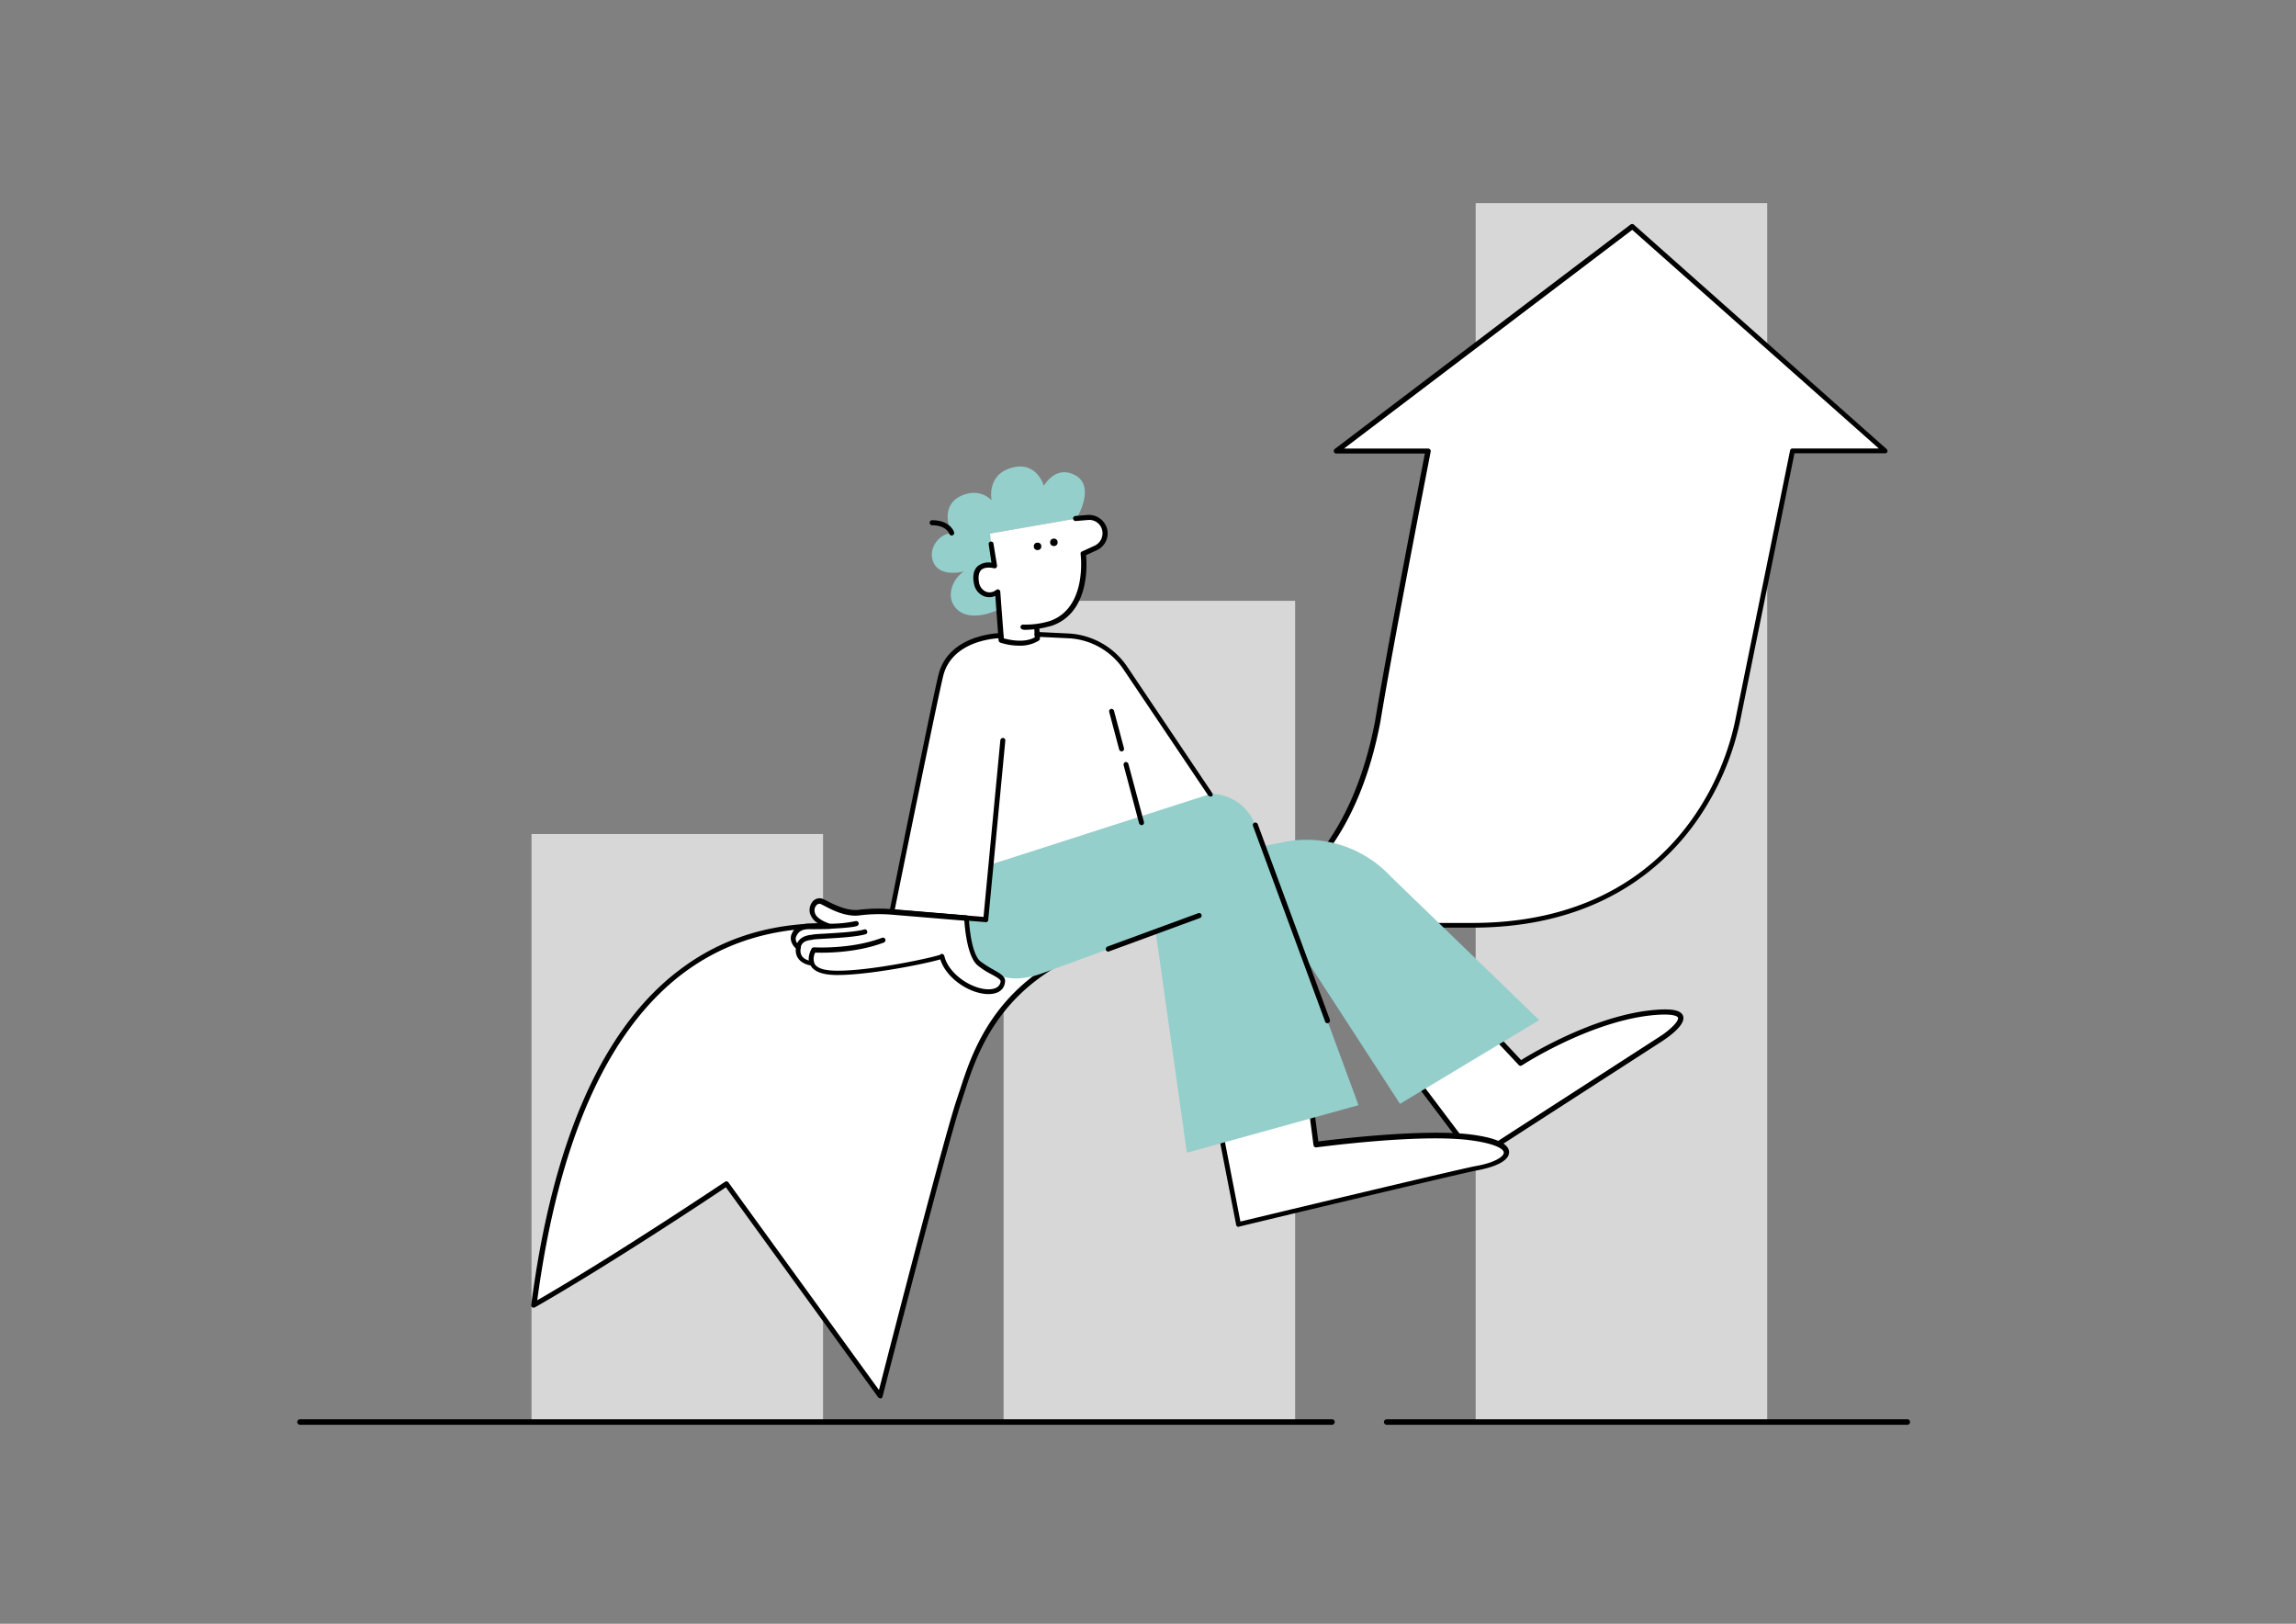
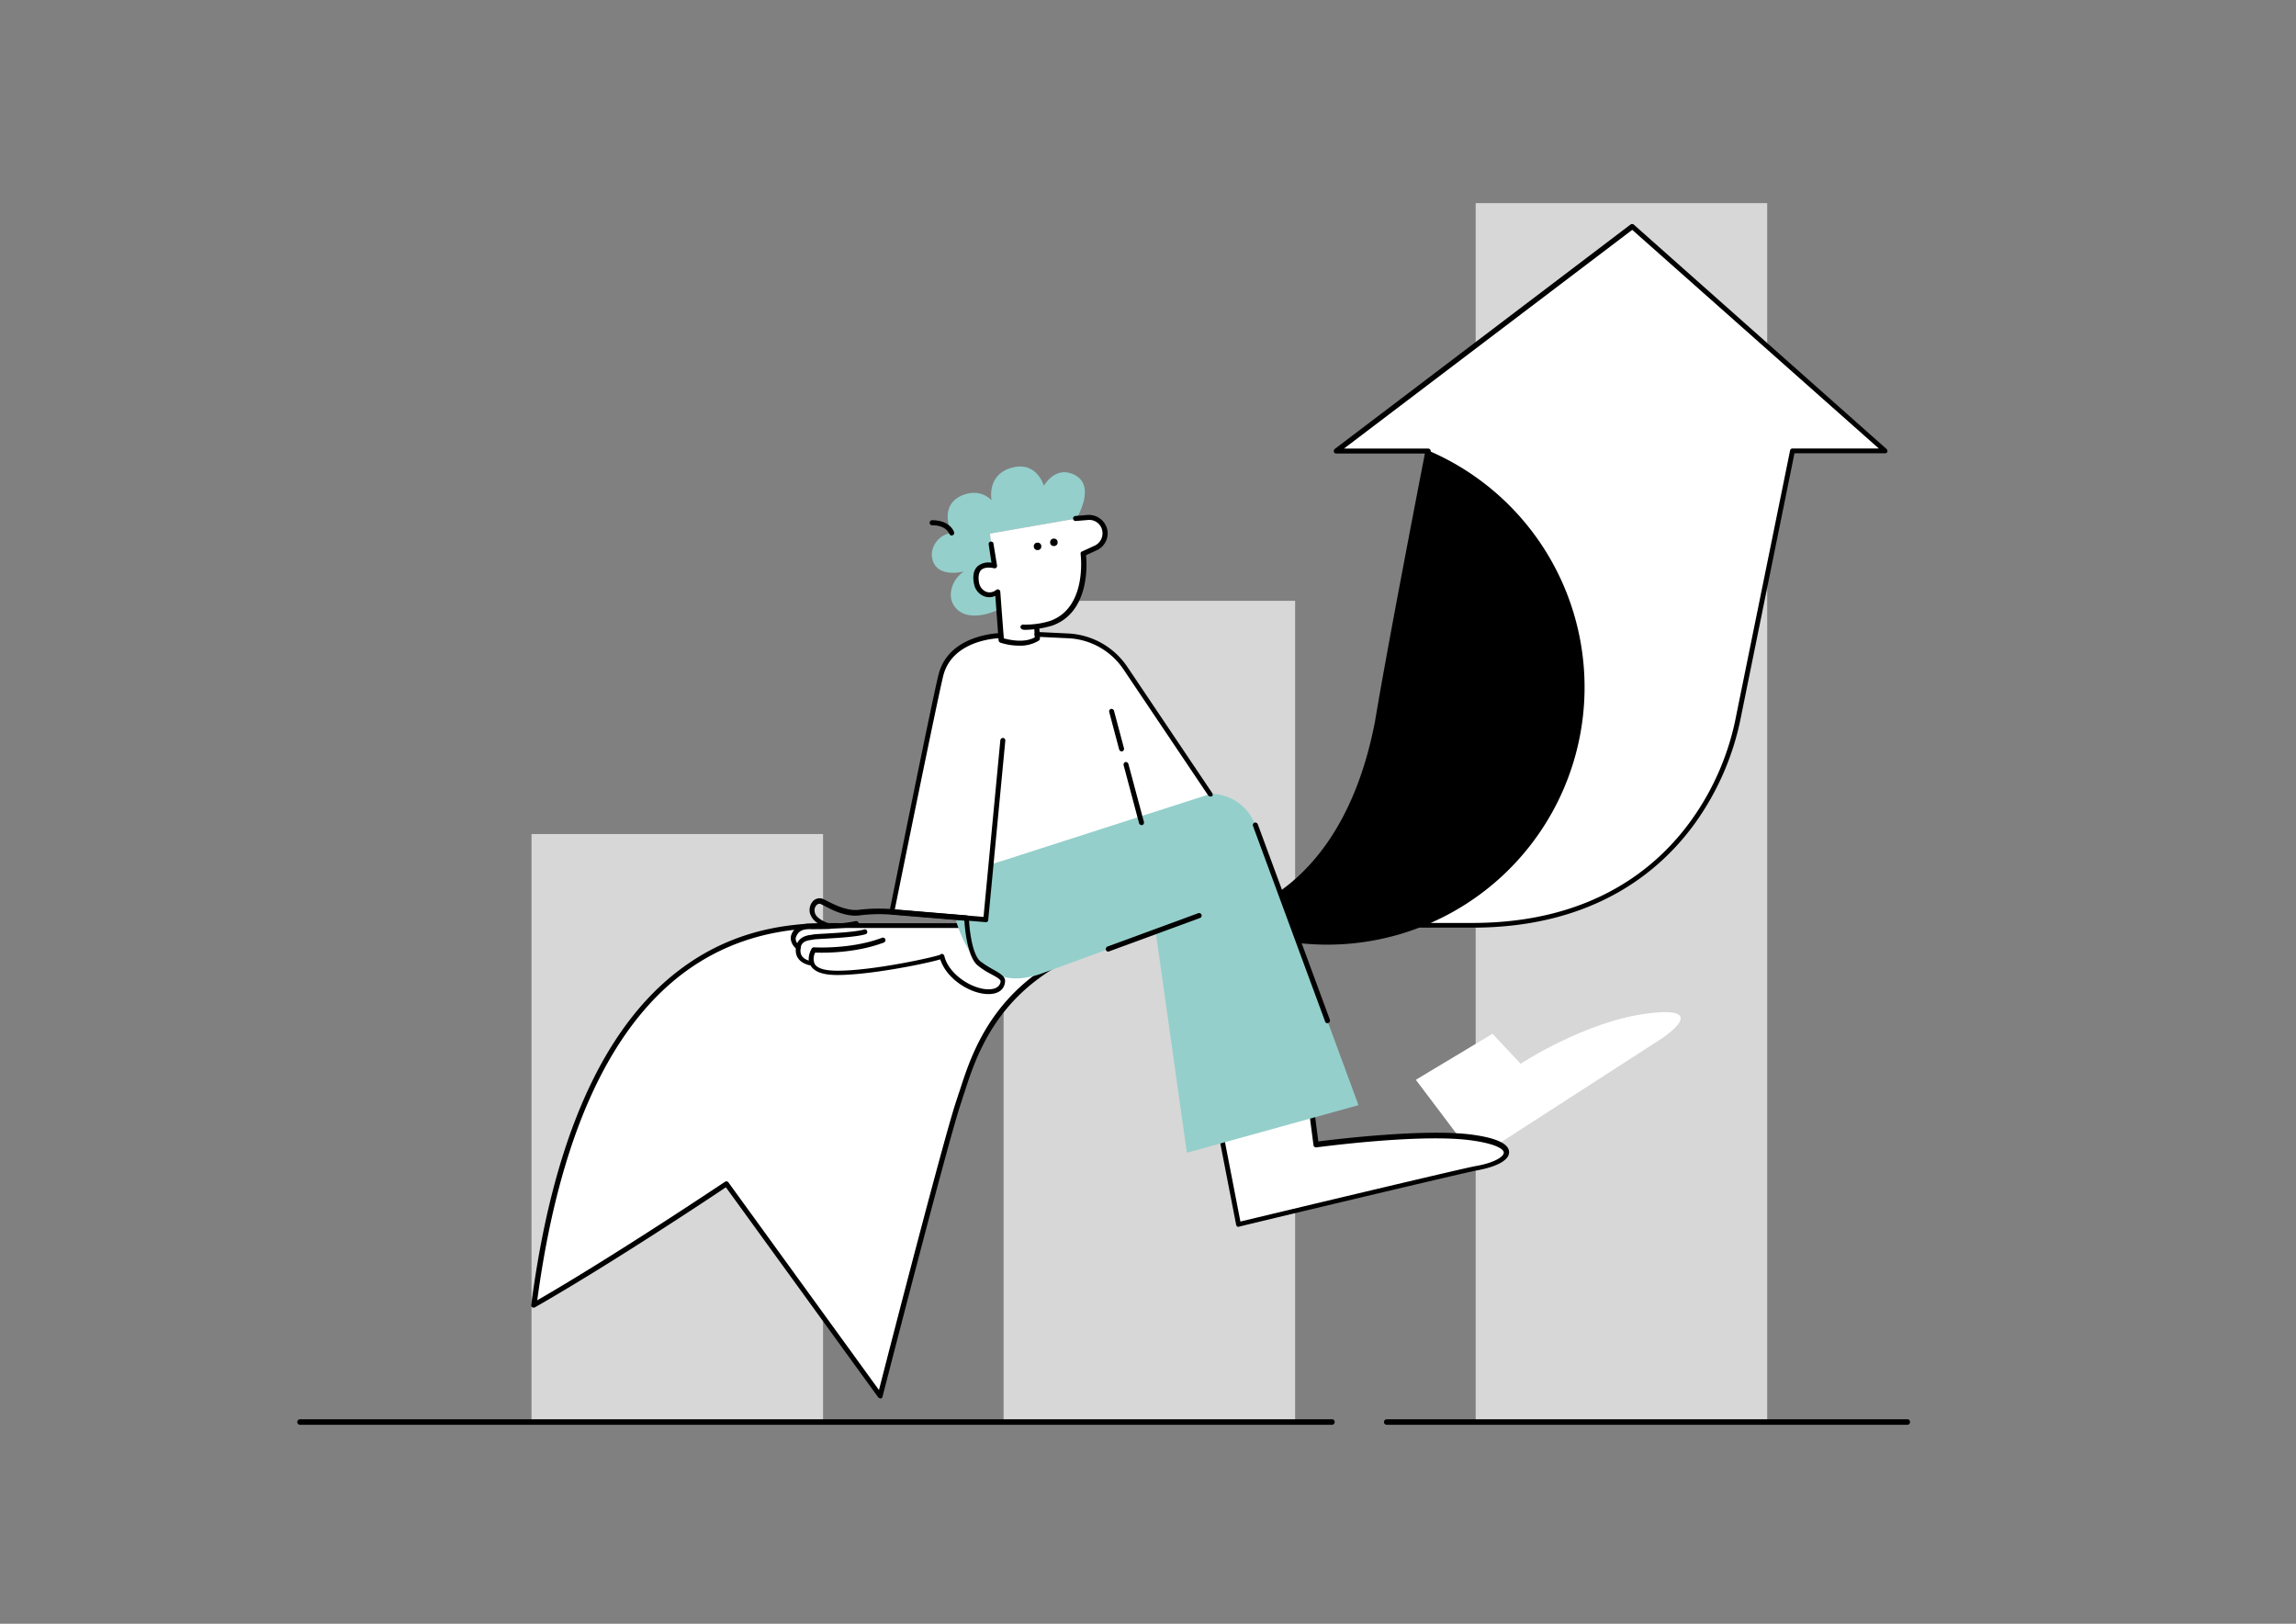
<svg xmlns="http://www.w3.org/2000/svg" viewBox="0 0 841.9 595.3">
  <rect x="0" y="0" width="841.9" height="595.3" fill="#808080" stroke="none" />
  <g id="Layer_32" data-name="Layer 32">
    <rect x="541.1" y="74.47" width="106.9" height="447.3" fill="#d7d7d7" />
    <rect x="368" y="220.27" width="106.9" height="301.5" fill="#d7d7d7" />
    <rect x="194.9" y="305.77" width="106.9" height="216" fill="#d7d7d7" />
    <path d="M699.27,522.35H508.47a1,1,0,0,1,0-2h190.9a.94.94,0,0,1,1,1A1,1,0,0,1,699.27,522.35Z" />
    <path d="M488.27,522.35H110a1,1,0,0,1,0-2h378.4a.94.94,0,0,1,1,1A1,1,0,0,1,488.27,522.35Z" />
    <path d="M451.79,339.29H312.16c-22.4,0-97.33-6.82-116.4,139.17,30-17.14,70.59-44.43,70.59-44.43l56.41,77.7s24-93.73,28.84-107.92C358,385.56,367.46,339.29,451.79,339.29Z" fill="#fff" />
    <path d="M322.76,512.65a1.1,1.1,0,0,1-.74-.37l-55.85-77c-5.62,3.78-42.49,28.3-70,44a1,1,0,0,1-1,0,.88.88,0,0,1-.37-.92c7.84-60.18,26.18-101.56,54.47-122.85,23.14-17.51,47.1-17.24,59.91-17.05H451.69a.92.92,0,1,1,0,1.84c-78.61,0-91.79,40.74-98.06,60.28-.46,1.29-.83,2.58-1.2,3.68-4.79,14-28.57,106.91-28.84,107.83a.79.79,0,0,1-.74.65Zm-56.41-79.54a.85.85,0,0,1,.74.37l55.21,76.13c3.41-13.37,24-93.18,28.38-106.08.37-1.11.74-2.31,1.2-3.6,5.62-17.51,16.68-51.42,72.72-59.72H309.21c-12.63-.18-36.13-.37-58.8,16.68C222.85,377.72,204.88,418,197,476.71c29.4-17,68.48-43.23,68.94-43.5A1,1,0,0,1,266.35,433.11Z" />
    <path d="M691.23,165.38h-34l-19.63,96.95s-11.06,77-97.7,77c-65.8,0-107-.09-107-.09s57.14,4.61,72.35-74.75c4.79-29,18.43-99.07,18.43-99.07H490l108.48-82.3,92.72,82.3" fill="#fff" />
-     <path d="M434.74,340.21c-1.11,0-1.85-.09-1.94-.09a.91.91,0,0,1-.83-.92,1,1,0,0,1,.92-.92h3.41a61.7,61.7,0,0,0,26.64-7.56c14.56-7.93,33.55-25.9,41.29-66.45,4.42-26.73,16.49-88.94,18.25-98H489.94a.89.89,0,0,1-.83-.64,1,1,0,0,1,.28-1l108.48-82.3a1,1,0,0,1,1.19,0l92.72,82.3a1.05,1.05,0,0,1,.28,1,.82.82,0,0,1-.83.55H658l-19.54,96.22a99.63,99.63,0,0,1-16.5,38.8c-12.53,17.69-37,38.89-82,38.89h-103A19.05,19.05,0,0,1,434.74,340.21Zm14-1.84h91.15c44.33,0,68.21-20.65,80.56-38.06a97,97,0,0,0,16.22-38.16l19.72-97a.89.89,0,0,1,.92-.73h31.61L598.51,84.27,492.8,164.46h30.87a.83.83,0,0,1,.74.37.7.7,0,0,1,.19.73c-.1.74-13.74,70.32-18.44,99.08-7.92,41.38-27.37,59.72-42.3,67.83A72.35,72.35,0,0,1,448.74,338.37Z" />
+     <path d="M434.74,340.21c-1.11,0-1.85-.09-1.94-.09a.91.91,0,0,1-.83-.92,1,1,0,0,1,.92-.92h3.41a61.7,61.7,0,0,0,26.64-7.56c14.56-7.93,33.55-25.9,41.29-66.45,4.42-26.73,16.49-88.94,18.25-98H489.94a.89.89,0,0,1-.83-.64,1,1,0,0,1,.28-1l108.48-82.3a1,1,0,0,1,1.19,0l92.72,82.3a1.05,1.05,0,0,1,.28,1,.82.82,0,0,1-.83.55H658l-19.54,96.22a99.63,99.63,0,0,1-16.5,38.8c-12.53,17.69-37,38.89-82,38.89h-103A19.05,19.05,0,0,1,434.74,340.21Zm14-1.84h91.15c44.33,0,68.21-20.65,80.56-38.06a97,97,0,0,0,16.22-38.16l19.72-97a.89.89,0,0,1,.92-.73h31.61L598.51,84.27,492.8,164.46h30.87a.83.83,0,0,1,.74.37.7.7,0,0,1,.19.73A72.35,72.35,0,0,1,448.74,338.37Z" />
    <path d="M394.28,190.17l.46-.09s8.2-13.27-2.21-16.59c-6.09-2-9.77,4.61-9.77,4.61s-2.49-8.94-11.34-6.73c-9.86,2.4-7.83,12.07-7.83,12.07s-4-4.79-11-1.75-5.35,10.69-3.5,13.73c-4.43.19-8.21,4.89-7.28,9.31,1.29,6.45,9,5.44,11.61,4.79-4.06,2.59-6.64,8.94-3.14,13.18,5.17,6.27,16,.74,16,.74l-.37-3.5-2.85-24.33Z" fill="#94cfcb" />
    <path d="M405.06,194.32a5.84,5.84,0,0,0-6.27-4.61l-4.42.37-.09.18v-.09L363,195.61l.46,4.15-.09-.28.37,2.58.65,5.25c-1.29-.27-7.93-1.38-6.27,6.64a4.73,4.73,0,0,0,7.46,3l.37,2.86h0l.19.18c.46,6.27,1.1,14.66,1.1,14.66s7.93,2.76,13.18-.56c-.09-2-.27-4.24-.27-4.24l-.1-.27a49.2,49.2,0,0,0,5.63-1.2c14.56-5.35,11.7-25.53,11.7-25.53l4.61-2.12A6,6,0,0,0,405.06,194.32Z" fill="#fff" />
    <path d="M519.16,395.88,541,424.82l68.2-44s18.71-12.17-4.7-9.31C581.37,374.31,557.59,390,557.59,390l-10.32-11Z" fill="#fff" />
-     <path d="M541,425.74a.84.84,0,0,1-.74-.37l-21.84-28.94a1,1,0,0,1-.18-.74,1,1,0,0,1,.46-.64l28.2-17a.85.85,0,0,1,1.1.19l9.77,10.41c4-2.49,25.72-15.58,46.64-18.16,7.92-.92,11.89-.36,12.72,1.94,1.2,3.23-5.35,7.74-7.38,9.12l-68.2,44A1.32,1.32,0,0,1,541,425.74Zm-20.55-29.68,20.73,27.47L608.65,380c3.59-2.31,7.09-5.63,6.63-6.92-.09-.27-1.19-1.84-10.69-.73-22.67,2.76-46.26,18.06-46.54,18.25a.89.89,0,0,1-1.2-.19L547.08,380Z" />
    <path d="M446.53,410.16,454.09,449s82.58-19.82,87.37-20.65c12.44-2.12,17.24-8.66-1.93-11.24s-57,2.58-57,2.58L480,399.47Z" fill="#fff" />
    <path d="M454.09,449.79a.72.72,0,0,1-.46-.18.78.78,0,0,1-.37-.64l-7.56-38.81a.85.85,0,0,1,.65-1l33.36-10.69a.71.71,0,0,1,.74.09,1.06,1.06,0,0,1,.46.65l2.49,19.26c5.9-.74,39-4.79,56.31-2.49,8.94,1.2,13.55,3.32,13.64,6.36.09,3.5-6,5.71-11.7,6.73-4.7.83-86.45,20.37-87.28,20.64C454.18,449.79,454.18,449.79,454.09,449.79Zm-6.45-39,7.19,37.05c9.58-2.3,81.93-19.63,86.45-20.37,6.36-1.1,10.13-3.32,10.13-4.88,0-1.39-3.22-3.32-12-4.52-18.8-2.58-56.4,2.58-56.77,2.58a.77.77,0,0,1-.64-.18.93.93,0,0,1-.37-.65l-2.49-19.08Z" />
    <path d="M346.07,322.61,438.15,292a17.44,17.44,0,0,1,22.12,10.51l37.87,102.67L435.2,422.61l-11.43-81-41,15c-19.73,7.55-28.48-6.91-32.17-18.9Z" fill="#94cfcb" />
-     <path d="M457.5,311.37l13.36-2.68a42.21,42.21,0,0,1,39.08,12.63L564.41,374l-51.06,30.69-35.48-54.66Z" fill="#94cfcb" />
    <path d="M443.77,291.09l-31.06-46.17A26.45,26.45,0,0,0,391.79,233l-11.52-.56H367v.65c-1.2,0-18.25.55-21.85,14.47-2.21,8.66-18,86.82-18,86.82l34.47,2.85,1.94-20.36Z" fill="#fff" />
    <path d="M361.56,338.09h0L327,335.24a1,1,0,0,1-.65-.37,1,1,0,0,1-.18-.74c.18-.74,15.76-78.25,18-86.91C348,232.29,366.81,232.1,367,232.1a.93.93,0,0,1,0,1.85c-.19,0-17.61.18-21.11,13.73-2,8-15.94,76.59-17.79,85.8l32.54,2.68,6.17-64.79a1,1,0,0,1,1-.83.91.91,0,0,1,.82,1l-6.26,65.71A.83.83,0,0,1,361.56,338.09Z" />
-     <path d="M297.78,353.12s-5.25-.37-5.07-4.8a2.64,2.64,0,0,1,.09-.83v-.09s-2.76-2-1.56-4.61,3-3.31,6.36-3.13c1.29,0,4.14,0,6.82-.09l-.28-.09c-1.2-.37-5.62-2-6.08-4.89-.56-3.32,1.93-4.52,3.22-4.24s8.21,5,14,4.24a58.91,58.91,0,0,1,11.89-.28l27.56,2.31s.46,13.36,4.61,16.68,9.21,4.42,8.66,6.82c-1.84,7.83-20,1.29-22.49-9.49-2,1.1-26.17,6.26-39.08,6-5.43-.09-7.74-1.57-8.47-3.32Z" fill="#fff" />
    <path d="M362.48,364.45h0c-6.64,0-15.39-5.53-17.7-12.72-5.25,1.57-26.54,5.9-38.43,5.72-4.88-.1-7.92-1.29-9.12-3.51-2.21-.36-5.53-1.84-5.44-5.71v-.55c-1.11-1-2.49-3.14-1.47-5.35,1.56-3.41,4.42-3.78,7.18-3.68h2.68a6.59,6.59,0,0,1-3.23-4,5,5,0,0,1,1.2-4.33,3.45,3.45,0,0,1,3.13-.92,17.73,17.73,0,0,1,1.85.83c2.67,1.38,7.55,3.87,11.79,3.32A61.22,61.22,0,0,1,327,333.3l27.46,2.3a.92.92,0,0,1,.83.93c.09,3.59,1.11,13.45,4.24,15.94a38.73,38.73,0,0,0,4.61,2.95c2.58,1.47,4.88,2.67,4.33,4.88C368.1,363,365.8,364.45,362.48,364.45Zm-17.14-14.74a.58.58,0,0,1,.37.09,1,1,0,0,1,.55.64c1.57,6.73,10.14,12.26,16.22,12.26h0c1.75,0,4-.46,4.42-2.76.19-.83-1.56-1.76-3.41-2.77a27.41,27.41,0,0,1-4.88-3.13c-3.87-3-4.79-13.46-5-16.5l-26.72-2.21a57,57,0,0,0-11.71.27c-4.88.65-10.14-2-12.9-3.5l-1.48-.74a1.55,1.55,0,0,0-1.38.47,2.77,2.77,0,0,0-.64,2.67c.27,1.84,3.13,3.41,5.52,4.15l.28.09a.85.85,0,0,1,.65,1,1,1,0,0,1-.93.83c-2.67.09-5.52.09-6.91.09-3-.09-4.51.56-5.43,2.68-.83,1.84,1.29,3.41,1.29,3.41a.86.86,0,0,1,.36.92,2.58,2.58,0,0,0-.09.83c-.09,3.5,4.06,3.87,4.24,3.87a.8.8,0,0,1,.74.55l.09.19c.74,1.75,3.41,2.67,7.65,2.76,12.9.28,37-5.07,38.62-5.9A.5.5,0,0,1,345.34,349.71Z" />
    <path d="M323.77,344.73c-11.8,4.42-25.34,3.59-25.34,3.59s-1.48,2.4-.74,4.61" fill="#fff" />
    <path d="M297.69,353.76a1.11,1.11,0,0,1-.92-.64c-.83-2.59.83-5.26.83-5.35a1.08,1.08,0,0,1,.83-.46c.09,0,13.54.83,25-3.5a.93.93,0,0,1,.65,1.75c-10.6,4-22.4,3.78-25.16,3.68a4.83,4.83,0,0,0-.46,3.32,1,1,0,0,1-.56,1.2Z" />
    <path d="M313.91,338.55c-1.38.56-5.35.83-9.12,1" fill="#fff" />
    <path d="M304.79,340.49a.93.93,0,0,1-.93-.92.87.87,0,0,1,.93-.92,45.29,45.29,0,0,0,8.84-.93,1,1,0,0,1,1.2.56,1,1,0,0,1-.55,1.2c-1.66.55-6,.82-9.49,1Z" />
    <path d="M373.72,236.71a22.29,22.29,0,0,1-6.91-1.1,1,1,0,0,1-.64-.83s-.74-10-1.2-16.32a5.33,5.33,0,0,1-4,.19,6,6,0,0,1-3.78-4.42c-.65-3-.19-5.26,1.29-6.64a6.33,6.33,0,0,1,5.07-1.29l-1-6.64a.89.89,0,1,1,1.75-.27l1.29,7.92a.91.91,0,0,1-.27.83.94.94,0,0,1-.83.19s-3.14-.83-4.7.64c-.92.92-1.2,2.58-.74,4.89a4.39,4.39,0,0,0,2.67,3.13,3.78,3.78,0,0,0,3.6-.74.86.86,0,0,1,.92-.09.9.9,0,0,1,.55.74c.37,5.25,1.11,14.65,1.29,17.14,1.75.46,7.38,1.84,11.34-.37l-.19-3.68a1,1,0,0,1,.83-1,1.1,1.1,0,0,1,1,.83s.18,2.21.27,4.24a1,1,0,0,1-.46.83A12.93,12.93,0,0,1,373.72,236.71Z" />
    <path d="M376.21,230.91a4.19,4.19,0,0,1-1.2-.1,1.08,1.08,0,0,1-.83-1c0-.46.56-.83,1-.83a30.14,30.14,0,0,0,10-1.38c13.64-5,11.06-24.33,11.06-24.52a.82.82,0,0,1,.56-.92l4.61-2.12a5,5,0,0,0,2.76-5.53,4.83,4.83,0,0,0-5.25-3.87l-4.43.37a.92.92,0,1,1-.18-1.84l4.42-.37a6.91,6.91,0,0,1,7.28,5.34,6.8,6.8,0,0,1-3.78,7.56l-4,1.84c.37,3.69,1.2,20.93-12.35,25.81A37.42,37.42,0,0,1,376.21,230.91Z" />
    <circle cx="380.45" cy="200.31" r="1.38" />
    <circle cx="386.44" cy="198.83" r="1.38" />
    <path d="M443.77,292a1.12,1.12,0,0,1-.74-.37L412,245.47A25.78,25.78,0,0,0,391.7,234l-11.52-.55a.88.88,0,0,1,.09-1.76l11.52.56a27.77,27.77,0,0,1,21.66,12.35l31.06,46.17a.91.91,0,0,1-.28,1.29A.78.78,0,0,0,443.77,292Z" />
    <path d="M418.61,302.52a1.1,1.1,0,0,1-.92-.65L412,280.49a1,1,0,0,1,.65-1.11,1,1,0,0,1,1.1.65l5.72,21.38a1,1,0,0,1-.65,1.11Z" />
    <path d="M411.33,275.51a1.12,1.12,0,0,1-.93-.64L406.72,261a.94.94,0,0,1,.64-1.1,1,1,0,0,1,1.11.64l3.69,13.83a1,1,0,0,1-.65,1.1Z" />
-     <line x1="486.72" y1="374.22" x2="460.27" y2="302.52" fill="none" />
    <path d="M486.72,375.14a.88.88,0,0,1-.83-.64l-26.45-71.71a.94.94,0,0,1,.55-1.19,1,1,0,0,1,1.2.55l26.45,71.7a1,1,0,0,1-.56,1.2C487,375.14,486.9,375.14,486.72,375.14Z" />
    <line x1="406.35" y1="347.95" x2="439.62" y2="335.79" fill="none" />
    <path d="M406.35,348.88a.89.89,0,0,1-.83-.65,1,1,0,0,1,.55-1.2l33.37-12.26a.94.94,0,0,1,.64,1.76l-33.36,12.25A.67.67,0,0,1,406.35,348.88Z" />
    <path d="M292.8,347.86h-.18a.86.86,0,0,1-.64-1.1c.92-3.41,4-3.87,5.71-4.06l.37-.09c.55-.09,1.84-.19,3.68-.28,4.52-.27,12-.64,15.12-1.56a.82.82,0,0,1,1.11.64.83.83,0,0,1-.65,1.11c-3.32,1-10.69,1.38-15.58,1.66-1.65.09-3.13.18-3.5.27l-.46.09c-2,.28-3.69.65-4.15,2.68C293.63,347.59,293.27,347.86,292.8,347.86Z" />
    <path d="M349,196.35a1.13,1.13,0,0,1-.92-.65c-.09-.18-1.1-3.13-6.36-3.13a.93.93,0,0,1,0-1.85c6.73,0,8.11,4.24,8.11,4.43a.81.81,0,0,1-.64,1.1C349.21,196.35,349.12,196.35,349,196.35Z" />
  </g>
</svg>